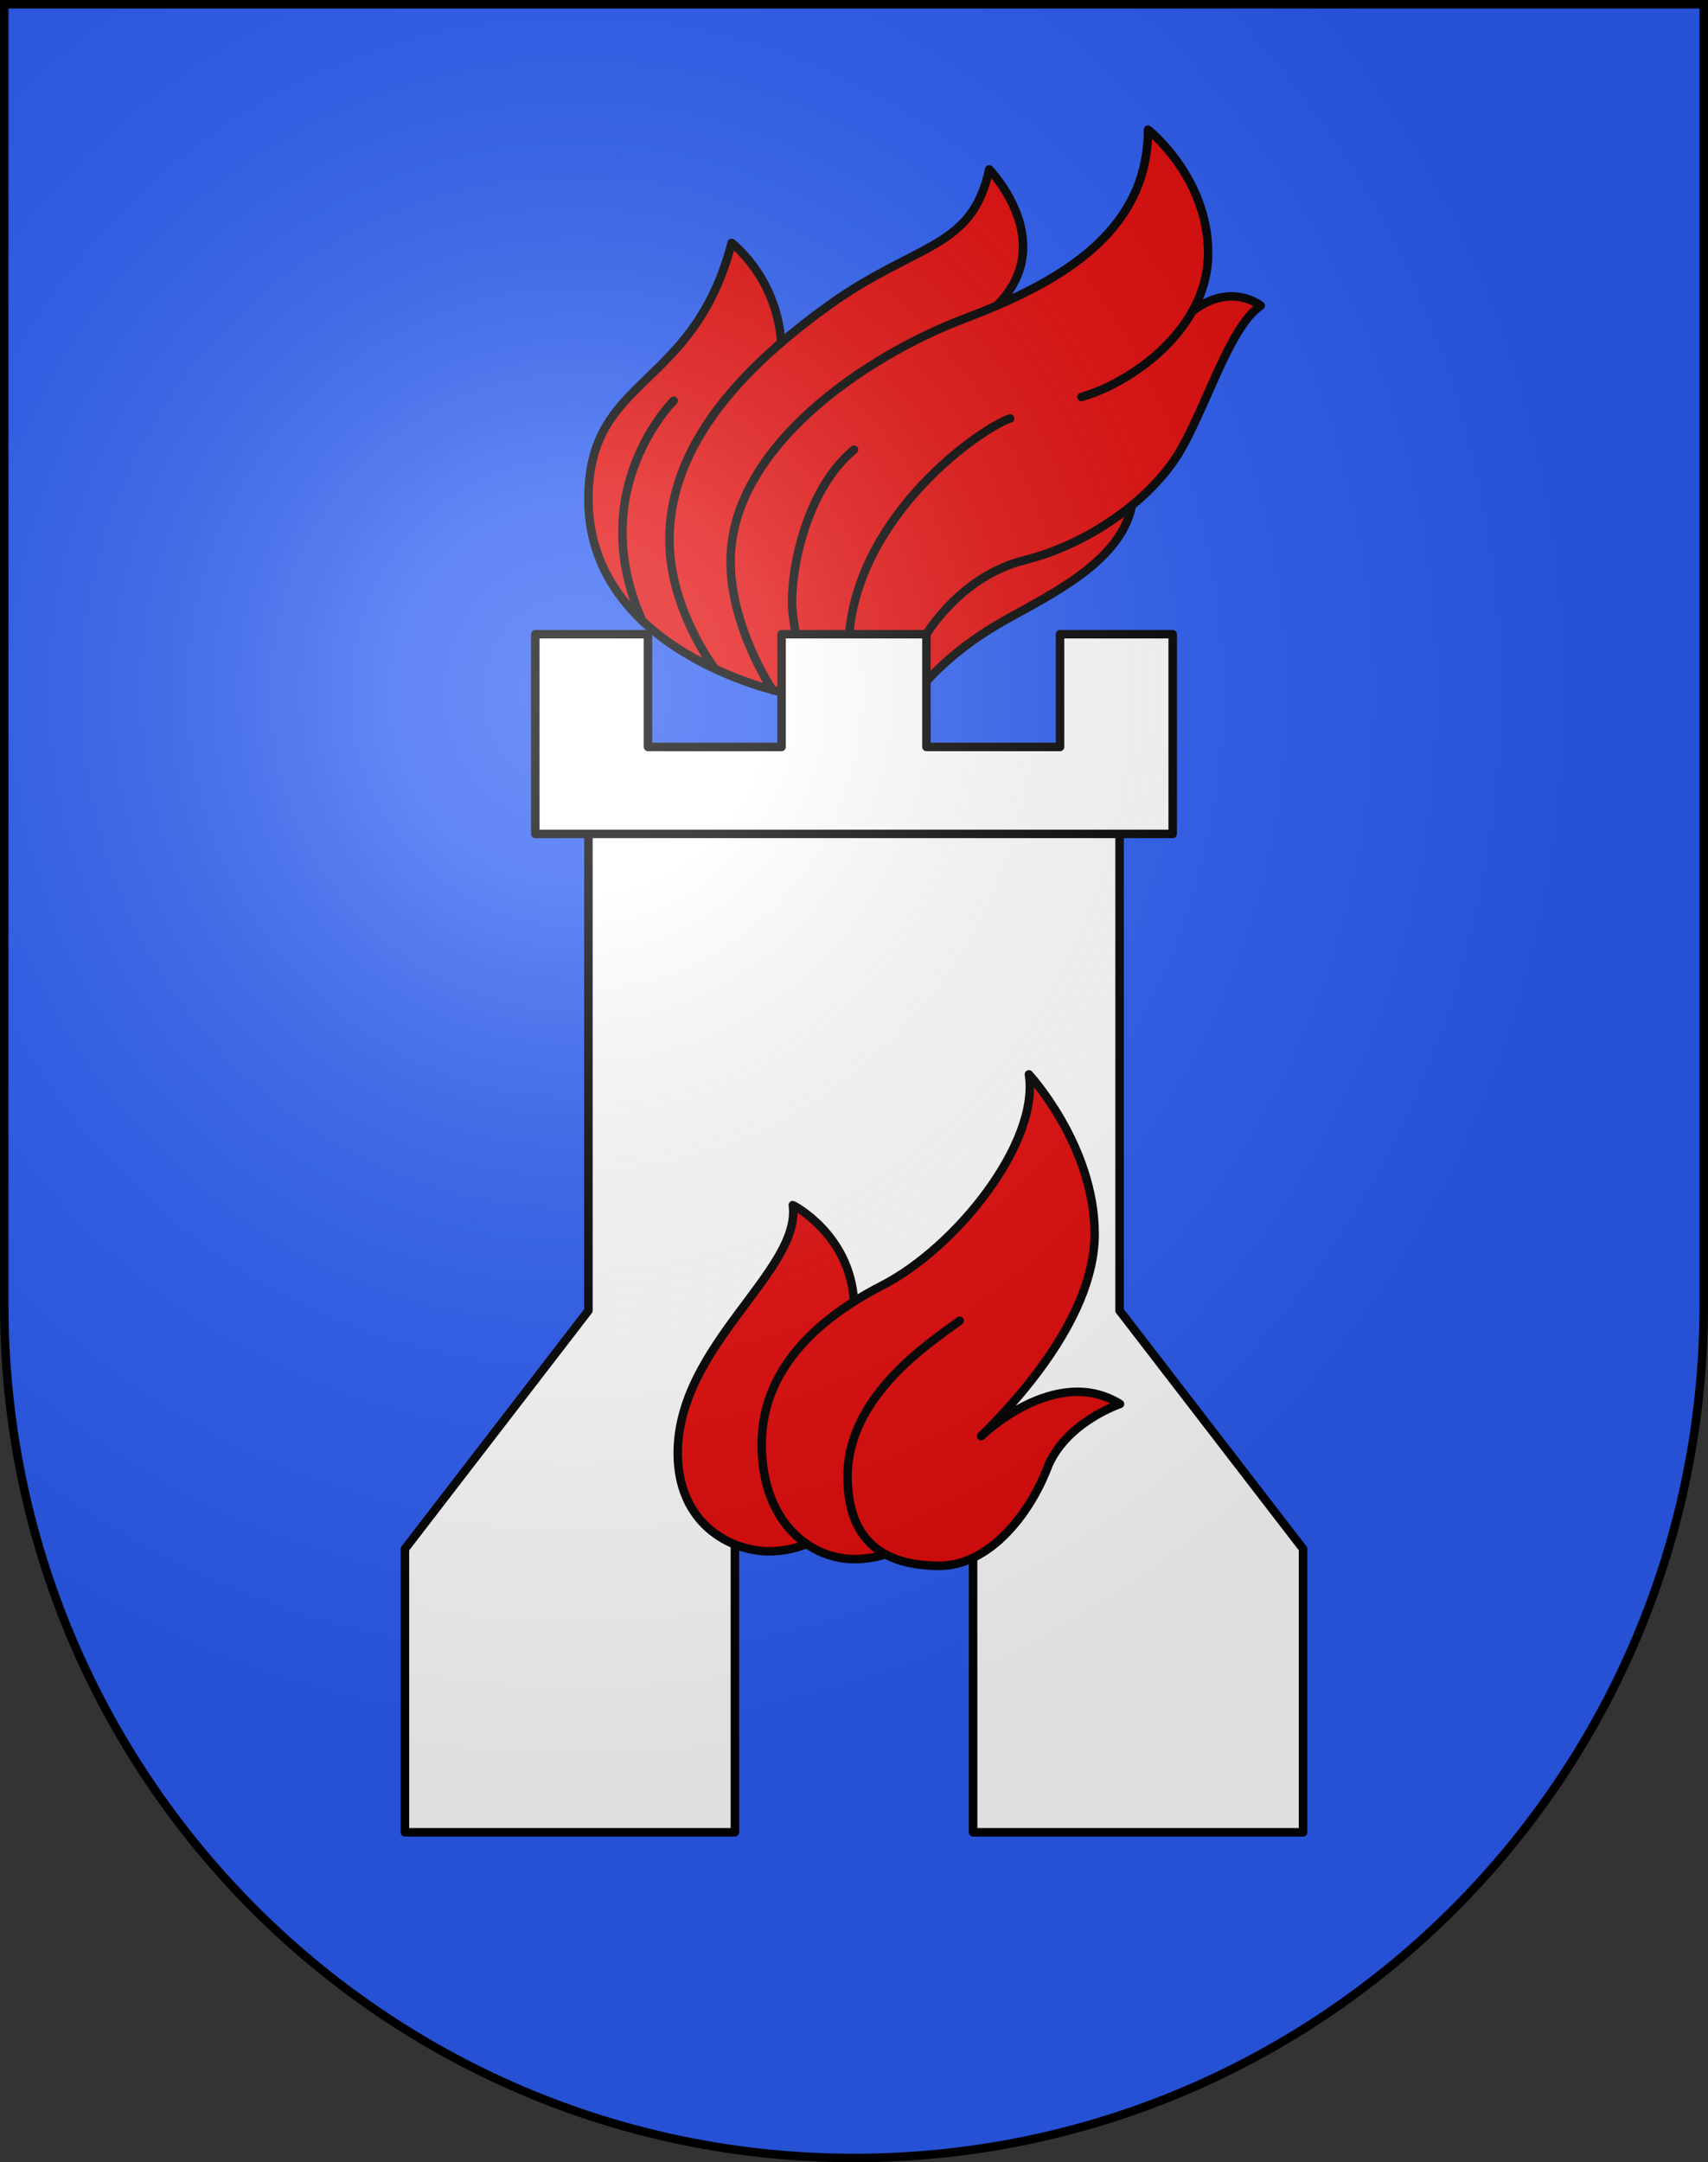
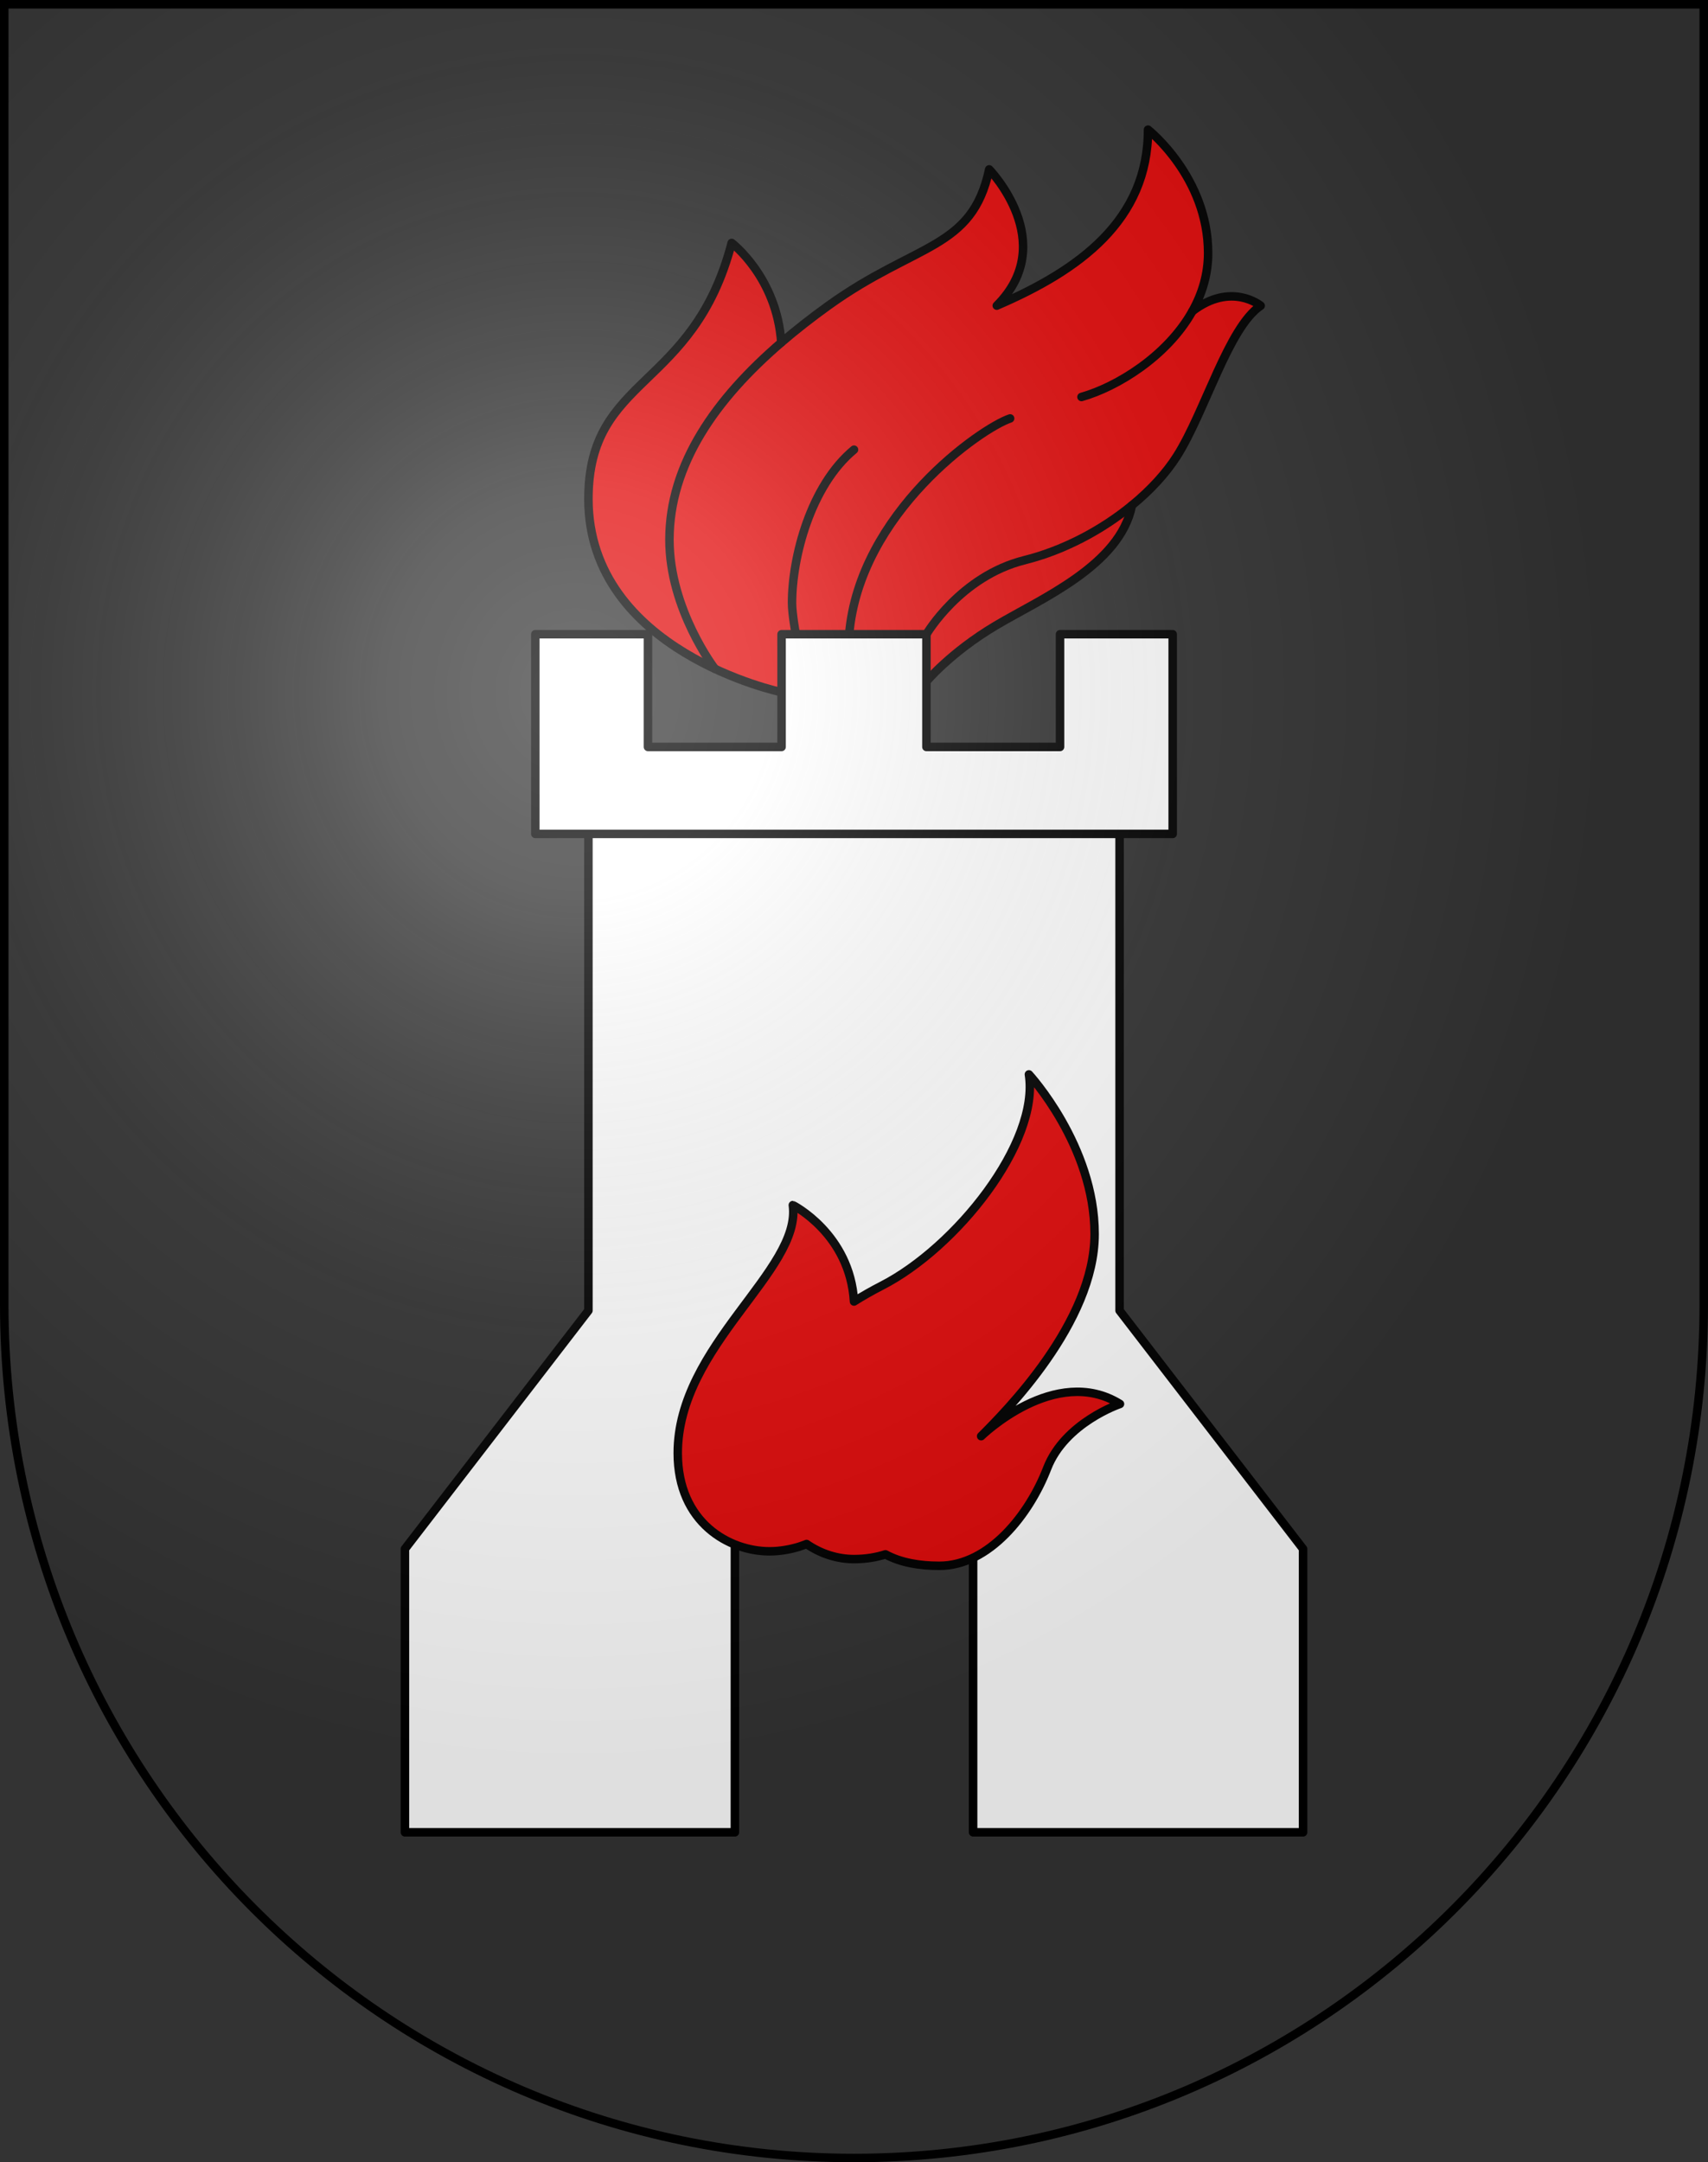
<svg xmlns="http://www.w3.org/2000/svg" xmlns:ns1="http://sodipodi.sourceforge.net/DTD/sodipodi-0.dtd" xmlns:ns2="http://www.inkscape.org/namespaces/inkscape" xmlns:xlink="http://www.w3.org/1999/xlink" height="763" width="603" version="1.0" id="svg20" ns1:version="0.32" ns2:version="0.46" ns1:docname="BrusinoArsizio-coat_of_arms.svg" ns1:docbase="C:\Documents and Settings\Steve\Bureau\Blason Villages Suisse pour Wikipédia (par Delta-9)" ns2:output_extension="org.inkscape.output.svg.inkscape">
  <rect width="100%" height="100%" fill="#333333" stroke="none" />
  <defs id="defs29">
    <ns2:perspective ns1:type="inkscape:persp3d" ns2:vp_x="0 : 381.5 : 1" ns2:vp_y="0 : 1000 : 0" ns2:vp_z="603 : 381.5 : 1" ns2:persp3d-origin="301.5 : 254.33333 : 1" id="perspective28" />
    <linearGradient id="linearGradient2893">
      <stop style="stop-color:#ffffff;stop-opacity:0.314;" offset="0" id="stop2895" />
      <stop id="stop2897" offset="0.19" style="stop-color:#ffffff;stop-opacity:0.251;" />
      <stop style="stop-color:#6b6b6b;stop-opacity:0.125;" offset="0.6" id="stop2901" />
      <stop style="stop-color:#000000;stop-opacity:0.125;" offset="1" id="stop2899" />
    </linearGradient>
    <linearGradient id="linearGradient2955">
      <stop style="stop-color:white;stop-opacity:0;" offset="0" id="stop2965" />
      <stop style="stop-color:black;stop-opacity:0.646;" offset="1" id="stop2959" />
    </linearGradient>
    <radialGradient ns2:collect="always" xlink:href="#linearGradient2893" id="radialGradient3236" gradientUnits="userSpaceOnUse" gradientTransform="matrix(1.215,1.531577e-24,1.464684e-23,1.267,-839.192,-490.489)" cx="858.042" cy="579.933" fx="858.042" fy="579.933" r="300" />
    <ns2:perspective id="perspective2531" ns2:persp3d-origin="306 : 264 : 1" ns2:vp_z="612 : 396 : 1" ns2:vp_y="0 : 1000 : 0" ns2:vp_x="0 : 396 : 1" ns1:type="inkscape:persp3d" />
  </defs>
  <ns1:namedview ns2:window-height="691" ns2:window-width="939" ns2:pageshadow="2" ns2:pageopacity="0.0" guidetolerance="10.0" gridtolerance="10.0" objecttolerance="10.0" borderopacity="1.0" bordercolor="#666666" pagecolor="#ffffff" id="base" ns2:zoom="0.46338463" ns2:cx="331.46187" ns2:cy="346.30345" ns2:window-x="1413" ns2:window-y="231" ns2:current-layer="layer2" showgrid="false" showguides="true" ns2:guide-bbox="true">
    <ns1:guide orientation="horizontal" position="761.5" id="guide1885" />
    <ns1:guide orientation="vertical" position="1.5" id="guide1887" />
    <ns1:guide orientation="horizontal" position="1.5" id="guide1889" />
    <ns1:guide orientation="vertical" position="601.5" id="guide1891" />
    <ns1:guide orientation="vertical" position="301.501" id="guide1893" />
  </ns1:namedview>
  <desc id="desc22">Coat of Arms of Canton of Freiburg (Fribourg)</desc>
  <g ns2:groupmode="layer" id="layer1" ns2:label="Fond écu" style="opacity:1" ns1:insensitive="true">
-     <path d="M 1.5,1.5 L 1.5,460.368 C 1.5,626.679 135.814,761.5 301.5,761.5 C 467.186,761.5 601.5,626.679 601.5,460.368 L 601.5,1.5 L 1.5,1.5 z" id="path2538" style="opacity:1;fill:#2b5df2" />
-   </g>
+     </g>
  <g ns2:groupmode="layer" id="layer2" ns2:label="Meubles" style="opacity:1" ns1:insensitive="true">
    <path style="fill:#e20909;stroke:#000000;stroke-width:3;stroke-linecap:round;stroke-linejoin:round" d="M 275.929,244.26 C 275.929,244.26 207.74,230.054 207.74,176.071 C 207.74,132.316 244.676,137.999 258.314,85.72 C 258.314,85.72 274.227,97.774 275.818,120.876 C 281.057,116.37 286.628,112.041 292.408,107.881 C 323.472,85.53 343.171,88.182 349.232,59.77 C 349.232,59.77 374.256,85.504 351.906,107.855 C 381.157,95.292 405.301,77.676 405.301,45.753 C 405.301,45.753 426.515,62.421 426.515,89.319 C 426.515,96.82 424.394,103.702 420.955,109.835 C 434.711,99.292 445.078,107.881 445.078,107.881 C 433.713,115.458 425.378,145.385 415.529,160.917 C 411.73,166.907 406.242,172.897 399.628,178.322 C 395.462,199.536 367.417,211.302 351.506,220.773 C 335.595,230.244 327.071,240.473 327.071,240.473 L 275.929,244.26 z" id="path2494" />
    <path id="path2498" d="M 420.955,109.834 C 412.066,125.689 394.378,136.53 381.812,140.082" style="fill:none;stroke:#000000;stroke-width:3;stroke-linecap:round;stroke-linejoin:round" />
    <path id="path2500" d="M 327.071,223.803 C 327.071,223.803 339.004,203.346 361.734,197.664 C 375.698,194.173 389.09,186.965 399.628,178.322" style="fill:none;stroke:#000000;stroke-width:3;stroke-linecap:round;stroke-linejoin:round" />
-     <path id="path2502" d="M 351.906,107.854 C 348.18,109.454 344.373,110.972 340.52,112.427 C 305.617,125.612 257.934,157.886 257.934,198.043 C 257.934,221.53 272.718,243.469 272.718,243.469" style="fill:none;stroke:#000000;stroke-width:3;stroke-linecap:round;stroke-linejoin:round" />
    <path id="path2504" d="M 252.405,236.026 C 252.405,236.026 236.342,215.09 236.342,190.466 C 236.342,163.641 252.904,140.58 275.819,120.875" style="fill:none;stroke:#000000;stroke-width:3;stroke-linecap:round;stroke-linejoin:round" />
-     <path id="path2506" d="M 237.856,141.407 C 237.856,141.407 206.034,172.661 226.752,219.041" style="fill:none;stroke:#000000;stroke-width:3;stroke-linecap:round;stroke-linejoin:round" />
    <path id="path2508" d="M 280.949,223.803 C 280.949,223.803 279.623,216.605 279.623,212.722 C 279.623,196.716 286.158,171.37 301.5,158.68" style="fill:none;stroke:#000000;stroke-width:3;stroke-linecap:round;stroke-linejoin:round" />
    <path id="path2510" d="M 356.62,147.658 C 346.391,151.068 303.489,180.901 299.795,223.803" style="fill:none;stroke:#000000;stroke-width:3;stroke-linecap:round;stroke-linejoin:round" />
    <path style="fill:#ffffff;stroke:#000000;stroke-width:3;stroke-linecap:round;stroke-linejoin:round" d="M 395.261,462.467 L 395.261,284.605 L 207.739,284.605 L 207.739,462.466 L 142.959,546.567 L 142.959,646.578 L 259.45,646.578 L 259.45,539.18 C 259.45,522.547 278.277,509.063 301.5,509.063 C 324.723,509.063 343.551,522.547 343.551,539.18 L 343.551,646.578 L 460.041,646.578 L 460.041,546.567 L 395.261,462.467 z" id="path2514" />
    <polygon style="fill:#ffffff;stroke:#000000;stroke-width:3;stroke-linecap:round;stroke-linejoin:round" points="374.235,223.803 374.235,263.58 327.071,263.58 327.071,223.803 275.929,223.803 275.929,263.58 228.764,263.58 228.764,223.803 188.987,223.803 188.987,294.266 414.013,294.266 414.013,223.803 374.235,223.803 " id="polygon2516" />
    <path style="fill:#e20909;stroke:#000000;stroke-width:3;stroke-linecap:round;stroke-linejoin:round" d="M 301.5,459.269 C 304.613,457.303 307.904,455.438 311.349,453.67 C 337.489,440.268 367.038,403.369 363.249,379.124 C 363.249,379.124 386.452,404.222 386.452,435.475 C 386.452,466.73 354.771,498.409 346.39,506.79 C 346.39,506.79 372.53,481.22 395.401,495.425 C 395.401,495.425 375.939,501.96 369.688,518.155 C 363.438,534.349 349.231,552.534 331.616,552.534 C 324.659,552.534 318.026,551.44 312.595,548.489 C 309.653,549.437 305.944,550.166 301.498,550.166 C 295.853,550.166 289.952,548.422 284.748,544.841 C 284.748,544.841 284.052,545.17 282.05,545.82 C 278.872,546.773 275.357,547.42 271.665,547.42 C 257.601,547.42 239.275,537.476 239.275,512.757 C 239.275,474.684 283.03,448.357 279.905,425.246 C 279.907,425.246 300.08,435.402 301.5,459.269 z" id="path2520" />
-     <path style="fill:none;stroke:#000000;stroke-width:3;stroke-linecap:round;stroke-linejoin:round" d="M 312.597,548.489 C 304.612,544.149 299.227,535.794 299.227,520.996 C 299.227,492.584 328.209,473.833 338.815,466.066" id="path2522" />
-     <path style="fill:none;stroke:#000000;stroke-width:3;stroke-linecap:round;stroke-linejoin:round" d="M 284.75,544.841 C 275.808,538.689 268.921,527.112 268.921,509.632 C 268.921,488.5 281.583,471.842 301.501,459.269" id="path2524" />
  </g>
  <g ns2:groupmode="layer" id="layer3" ns2:label="Reflet final" style="display:inline" ns1:insensitive="true">
    <path style="fill:url(#radialGradient3236);fill-opacity:1" d="M 1.5,1.5 L 1.5,460.368 C 1.5,626.679 135.815,761.5 301.5,761.5 C 467.185,761.5 601.5,626.679 601.5,460.368 L 601.5,1.5 L 1.5,1.5 z " id="path2346" />
  </g>
  <g ns2:groupmode="layer" id="layer4" ns2:label="Contour final" style="display:inline" ns1:insensitive="true">
    <path style="fill:none;fill-opacity:1;stroke:#000000;stroke-width:3;stroke-miterlimit:4;stroke-dasharray:none;stroke-opacity:1" d="M 1.5,1.5 L 1.5,460.368 C 1.5,626.679 135.815,761.5 301.5,761.5 C 467.185,761.5 601.5,626.679 601.5,460.368 L 601.5,1.5 L 1.5,1.5 z " id="path3239" />
  </g>
</svg>